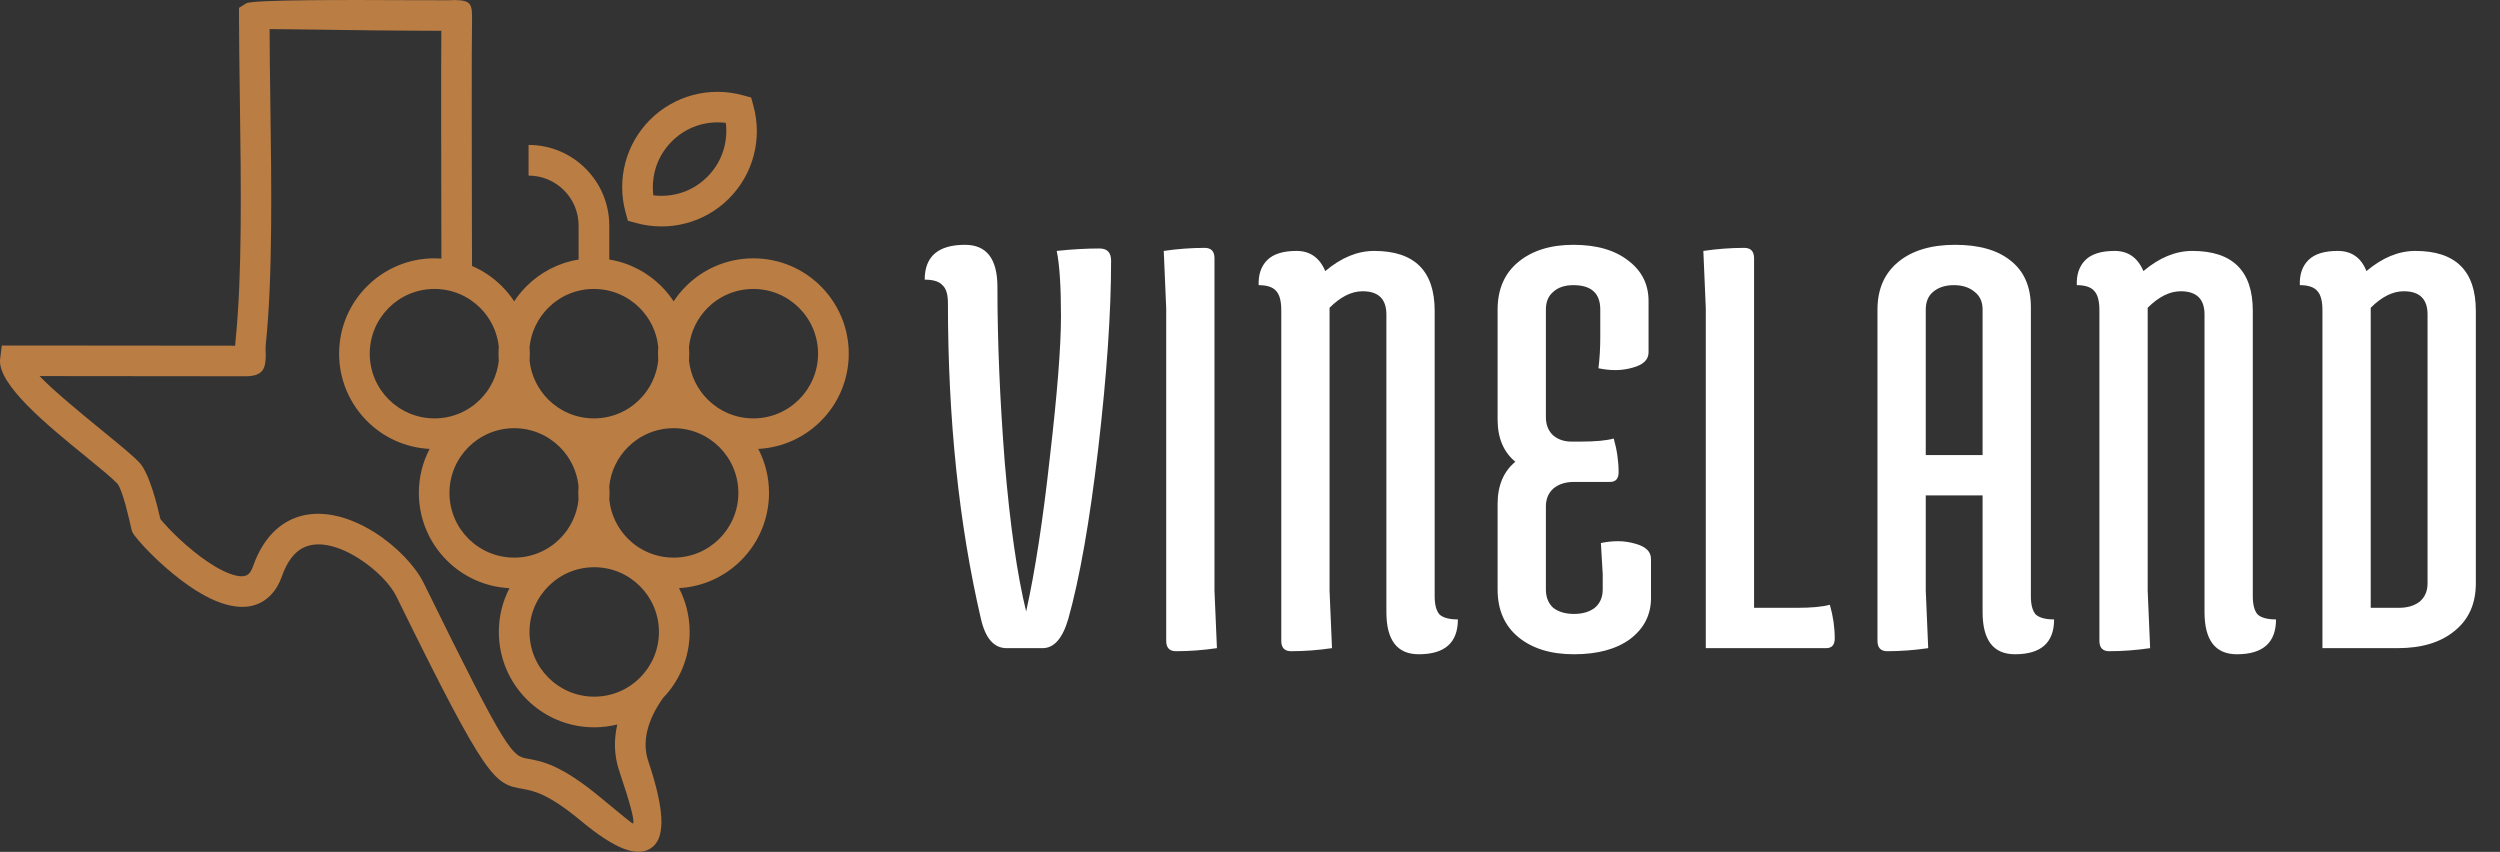
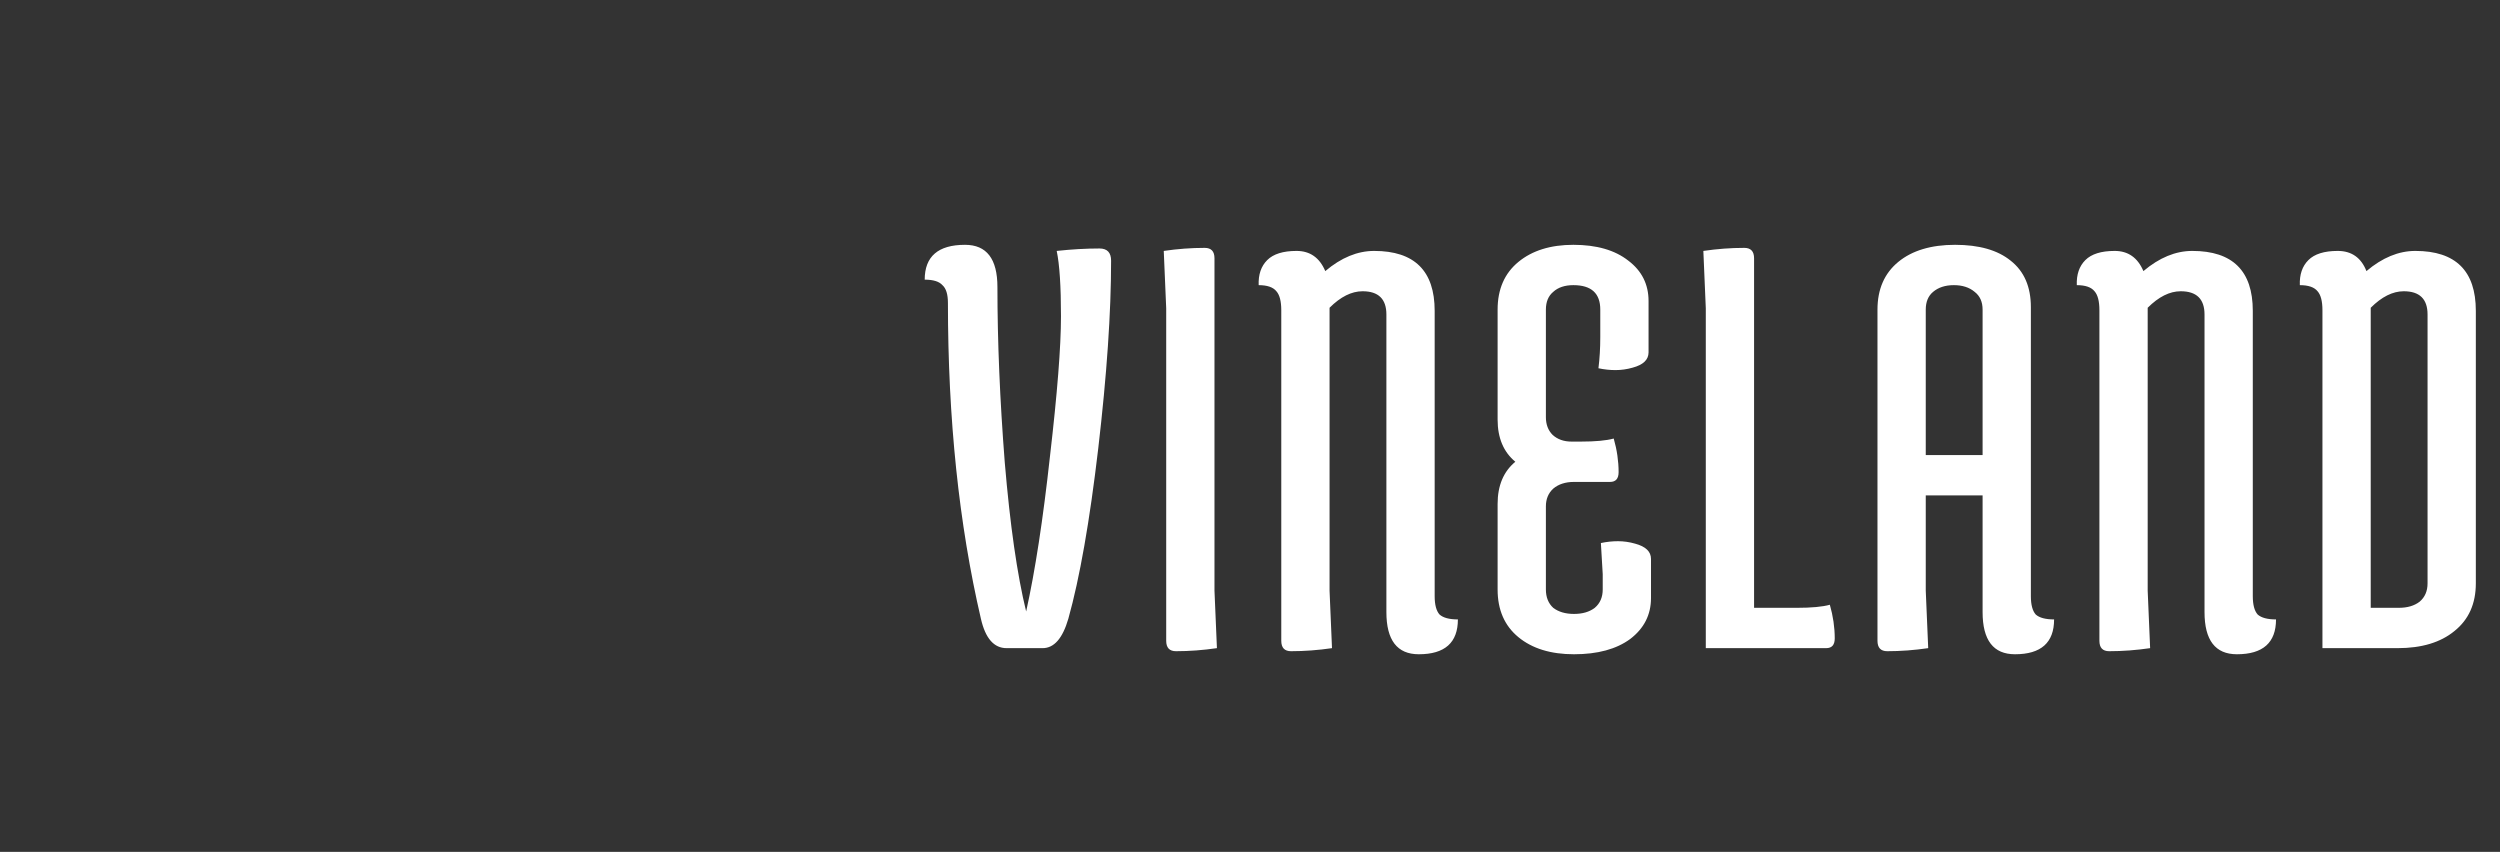
<svg xmlns="http://www.w3.org/2000/svg" width="135" height="46" viewBox="0 0 135 46" fill="none">
  <rect x="0" y="0" width="135" height="46" fill="#333333" stroke="none" />
  <g clip-path="url(#clip0_372_95)">
-     <path d="M39.103 7.979C39.219 7.538 39.249 7.081 39.194 6.635C38.745 6.579 38.288 6.609 37.849 6.725C37.275 6.876 36.732 7.18 36.279 7.633C35.826 8.086 35.522 8.632 35.371 9.203C35.255 9.644 35.225 10.102 35.281 10.548C35.729 10.603 36.186 10.573 36.625 10.457C37.199 10.306 37.742 10.002 38.195 9.549C38.648 9.096 38.95 8.553 39.103 7.979ZM34.559 31.654C33.927 31.022 33.054 30.63 32.088 30.63C31.122 30.63 30.248 31.02 29.617 31.654C28.985 32.285 28.593 33.159 28.593 34.125C28.593 35.091 28.983 35.964 29.617 36.596C30.248 37.227 31.122 37.62 32.088 37.62C33.054 37.62 33.927 37.229 34.559 36.596C35.19 35.964 35.583 35.091 35.583 34.125C35.583 33.159 35.19 32.285 34.559 31.654ZM30.237 24.146C29.605 23.515 28.73 23.122 27.766 23.122C26.802 23.122 25.927 23.515 25.295 24.146C24.664 24.778 24.271 25.651 24.271 26.617C24.271 27.583 24.661 28.456 25.295 29.088C25.927 29.72 26.802 30.112 27.766 30.112C28.73 30.112 29.605 29.722 30.237 29.088C30.785 28.54 31.152 27.808 31.24 26.993C31.231 26.868 31.226 26.742 31.226 26.617C31.226 26.489 31.231 26.364 31.24 26.241C31.152 25.426 30.785 24.697 30.237 24.146ZM32.903 26.241C32.912 26.366 32.917 26.492 32.917 26.617C32.917 26.745 32.912 26.87 32.903 26.993C32.991 27.808 33.358 28.538 33.906 29.088C34.538 29.72 35.413 30.112 36.377 30.112C37.343 30.112 38.216 29.722 38.848 29.088C39.479 28.456 39.872 27.583 39.872 26.617C39.872 25.651 39.479 24.778 38.848 24.146C38.216 23.515 37.343 23.122 36.377 23.122C35.411 23.122 34.538 23.515 33.906 24.146C33.356 24.697 32.989 25.426 32.903 26.241ZM37.206 18.722C37.215 18.847 37.22 18.973 37.22 19.098C37.22 19.226 37.215 19.351 37.206 19.474C37.294 20.289 37.661 21.018 38.209 21.569C38.841 22.2 39.716 22.593 40.68 22.593C41.646 22.593 42.519 22.203 43.151 21.569C43.782 20.937 44.175 20.064 44.175 19.098C44.175 18.134 43.785 17.259 43.151 16.627C42.519 15.995 41.646 15.603 40.68 15.603C39.716 15.603 38.841 15.993 38.209 16.627C37.661 17.177 37.294 17.907 37.206 18.722ZM25.932 16.627C25.3 15.995 24.427 15.603 23.461 15.603C22.495 15.603 21.622 15.993 20.99 16.627C20.358 17.259 19.966 18.132 19.966 19.098C19.966 20.064 20.356 20.937 20.99 21.569C21.622 22.2 22.495 22.593 23.461 22.593C24.427 22.593 25.3 22.203 25.932 21.569C26.48 21.021 26.846 20.289 26.935 19.474C26.925 19.349 26.921 19.223 26.921 19.098C26.921 18.97 26.925 18.845 26.935 18.722C26.849 17.907 26.482 17.177 25.932 16.627ZM28.598 18.722C28.607 18.847 28.611 18.973 28.611 19.098C28.611 19.226 28.607 19.351 28.598 19.474C28.683 20.289 29.053 21.018 29.601 21.569C30.232 22.2 31.105 22.593 32.071 22.593C33.038 22.593 33.911 22.203 34.542 21.569C35.09 21.021 35.457 20.289 35.545 19.474C35.536 19.349 35.532 19.223 35.532 19.098C35.532 18.97 35.536 18.845 35.545 18.722C35.457 17.907 35.09 17.177 34.542 16.627C33.911 15.995 33.038 15.603 32.071 15.603C31.105 15.603 30.232 15.993 29.601 16.627C29.053 17.177 28.686 17.907 28.598 18.722ZM25.49 14.363C26.096 14.623 26.642 14.997 27.102 15.457C27.351 15.705 27.571 15.977 27.766 16.272C27.959 15.977 28.182 15.705 28.43 15.457C29.178 14.709 30.153 14.191 31.245 14.015V12.185C31.245 11.439 30.943 10.761 30.453 10.274C29.963 9.784 29.287 9.482 28.542 9.482V7.826C29.745 7.826 30.836 8.314 31.623 9.103C32.413 9.893 32.901 10.982 32.901 12.185V14.015C33.992 14.191 34.967 14.709 35.713 15.457C35.961 15.705 36.182 15.977 36.377 16.272C36.569 15.977 36.792 15.705 37.041 15.457C37.972 14.525 39.261 13.95 40.682 13.95C42.103 13.95 43.392 14.525 44.323 15.457C45.254 16.388 45.833 17.677 45.833 19.098C45.833 20.519 45.257 21.808 44.323 22.739C43.45 23.612 42.264 24.174 40.947 24.241C41.318 24.952 41.527 25.76 41.527 26.617C41.527 28.038 40.951 29.327 40.02 30.258C39.152 31.127 37.974 31.686 36.667 31.758C37.034 32.467 37.241 33.27 37.241 34.125C37.241 35.511 36.693 36.77 35.801 37.694C35.395 38.263 35.088 38.876 34.946 39.493C34.825 40.028 34.828 40.569 35.004 41.091C35.864 43.65 35.94 45.132 35.262 45.717C34.491 46.383 33.202 45.847 31.386 44.338C29.589 42.844 28.802 42.705 28.247 42.605C26.682 42.327 26.345 42.269 21.403 32.204C21.085 31.554 20.303 30.744 19.358 30.147C18.756 29.766 18.101 29.485 17.483 29.413C16.952 29.353 16.445 29.452 16.039 29.803C15.716 30.079 15.435 30.514 15.215 31.141L15.212 31.15C15.075 31.529 14.894 31.835 14.678 32.072C14.075 32.738 13.283 32.882 12.414 32.694C11.722 32.546 10.981 32.162 10.273 31.682C8.966 30.795 7.735 29.541 7.238 28.884L7.236 28.877C7.134 28.739 7.11 28.644 7.076 28.484C6.994 28.113 6.618 26.415 6.328 26.106C6.042 25.802 5.373 25.256 4.593 24.62C2.557 22.962 -0.163 20.742 0.007 19.381L0.097 18.657H0.829L12.697 18.668C12.7 18.596 12.704 18.522 12.714 18.443C13.085 14.92 13.016 9.902 12.953 5.418C12.93 3.693 12.906 2.039 12.906 0.883V0.425L13.297 0.181C13.629 -0.028 18.998 -0.004 22.158 0.01C23.201 0.014 23.995 0.017 24.255 0.014C24.28 0.014 24.341 0.01 24.392 0.007C24.441 0.005 24.48 0.003 24.555 0.003C25.432 0.019 25.509 0.195 25.49 1.136C25.462 2.636 25.477 8.599 25.483 12.282C25.486 13.81 25.488 13.963 25.49 14.363ZM23.461 13.95C23.586 13.95 23.712 13.954 23.835 13.963C23.835 12.821 23.835 12.566 23.832 12.285C23.825 8.948 23.814 3.744 23.832 1.663C23.438 1.663 22.85 1.661 22.149 1.656C19.655 1.647 15.793 1.572 14.558 1.572C14.562 2.901 14.579 4.124 14.597 5.395C14.66 9.932 14.732 15.011 14.351 18.608C14.337 18.75 14.339 18.882 14.344 18.991C14.346 19.098 14.351 19.114 14.351 19.154C14.351 19.908 14.207 20.319 13.246 20.319L2.136 20.308C2.898 21.109 4.41 22.344 5.633 23.345C6.465 24.023 7.175 24.604 7.528 24.98C8.088 25.574 8.522 27.416 8.659 28.024C9.14 28.616 10.136 29.603 11.195 30.323C11.739 30.692 12.287 30.98 12.76 31.085C13.057 31.15 13.306 31.127 13.452 30.966C13.529 30.881 13.598 30.762 13.657 30.6C13.979 29.675 14.43 29.009 14.962 28.551C15.761 27.866 16.703 27.662 17.667 27.773C18.547 27.876 19.436 28.25 20.233 28.751C21.424 29.506 22.439 30.586 22.878 31.482C27.446 40.785 27.638 40.819 28.526 40.977C29.259 41.107 30.293 41.291 32.436 43.072C33.551 43.999 34.157 44.489 34.178 44.47C34.291 44.372 34.055 43.46 33.435 41.616C33.156 40.787 33.147 39.946 33.332 39.134L33.335 39.122C32.935 39.222 32.517 39.275 32.085 39.275C30.664 39.275 29.375 38.699 28.444 37.766C27.513 36.835 26.937 35.546 26.937 34.125C26.937 33.272 27.144 32.469 27.511 31.761C26.189 31.696 25 31.134 24.125 30.258C23.194 29.327 22.618 28.038 22.618 26.617C22.618 25.76 22.827 24.952 23.198 24.241C21.882 24.174 20.695 23.614 19.822 22.739C18.891 21.808 18.312 20.519 18.312 19.098C18.312 17.677 18.888 16.388 19.822 15.457C20.753 14.525 22.04 13.95 23.461 13.95ZM40.687 5.72C40.926 6.598 40.931 7.524 40.698 8.402C40.473 9.254 40.027 10.058 39.363 10.722C38.699 11.386 37.895 11.832 37.043 12.057C36.168 12.289 35.239 12.285 34.361 12.045L33.906 11.922L33.781 11.467C33.541 10.589 33.537 9.663 33.769 8.785C33.994 7.933 34.44 7.129 35.104 6.465C35.768 5.801 36.572 5.358 37.424 5.13C38.3 4.898 39.228 4.902 40.106 5.142L40.561 5.265L40.687 5.72Z" fill="#BA7D44" />
-   </g>
+     </g>
  <path d="M55.412 33.02C55.896 30.842 56.325 28.048 56.699 24.638C57.095 21.228 57.293 18.709 57.293 17.081C57.293 15.453 57.216 14.276 57.062 13.55C57.876 13.462 58.646 13.418 59.372 13.418C59.79 13.418 59.999 13.638 59.999 14.078C59.999 16.872 59.768 20.249 59.306 24.209C58.844 28.147 58.305 31.216 57.689 33.416C57.381 34.472 56.919 35 56.303 35H54.356C53.674 35 53.212 34.472 52.97 33.416C51.782 28.312 51.188 22.625 51.188 16.355C51.188 15.893 51.089 15.574 50.891 15.398C50.715 15.2 50.396 15.101 49.934 15.101C49.934 13.847 50.66 13.22 52.112 13.22C53.278 13.22 53.861 13.979 53.861 15.497C53.861 18.423 53.993 21.58 54.257 24.968C54.543 28.356 54.928 31.04 55.412 33.02ZM62.975 34.604V16.652L62.843 13.55C63.591 13.44 64.328 13.385 65.054 13.385C65.406 13.385 65.582 13.572 65.582 13.946V31.898L65.714 35C64.966 35.11 64.229 35.165 63.503 35.165C63.151 35.165 62.975 34.978 62.975 34.604ZM73.578 15.728C72.984 15.728 72.39 16.025 71.796 16.619V31.898L71.928 35C71.18 35.11 70.443 35.165 69.717 35.165C69.365 35.165 69.189 34.978 69.189 34.604V16.751C69.189 16.267 69.101 15.926 68.925 15.728C68.749 15.508 68.43 15.398 67.968 15.398C67.946 14.826 68.1 14.375 68.43 14.045C68.76 13.715 69.288 13.55 70.014 13.55C70.74 13.55 71.257 13.913 71.565 14.639C72.423 13.913 73.303 13.55 74.205 13.55C76.383 13.55 77.472 14.628 77.472 16.784V32.195C77.472 32.657 77.56 32.987 77.736 33.185C77.934 33.361 78.264 33.449 78.726 33.449C78.726 34.703 78.022 35.33 76.614 35.33C75.448 35.33 74.865 34.571 74.865 33.053V16.982C74.865 16.146 74.436 15.728 73.578 15.728ZM85.359 23.846C86.151 23.846 86.745 23.791 87.141 23.681C87.317 24.297 87.405 24.902 87.405 25.496C87.405 25.848 87.251 26.024 86.943 26.024H84.996C84.534 26.024 84.16 26.145 83.874 26.387C83.61 26.629 83.478 26.948 83.478 27.344V31.832C83.478 32.25 83.61 32.58 83.874 32.822C84.16 33.042 84.534 33.152 84.996 33.152C85.458 33.152 85.832 33.042 86.118 32.822C86.404 32.58 86.547 32.25 86.547 31.832V31.007L86.448 29.324C86.756 29.258 87.064 29.225 87.372 29.225C87.68 29.225 87.988 29.269 88.296 29.357C88.868 29.511 89.154 29.786 89.154 30.182V32.294C89.154 33.196 88.78 33.933 88.032 34.505C87.284 35.055 86.272 35.33 84.996 35.33C83.742 35.33 82.741 35.022 81.993 34.406C81.245 33.79 80.871 32.932 80.871 31.832V27.212C80.871 26.222 81.19 25.463 81.828 24.935C81.19 24.407 80.871 23.648 80.871 22.658V16.718C80.871 15.618 81.245 14.76 81.993 14.144C82.741 13.528 83.731 13.22 84.963 13.22C86.217 13.22 87.207 13.506 87.933 14.078C88.659 14.628 89.022 15.354 89.022 16.256V19.028C89.022 19.424 88.736 19.699 88.164 19.853C87.856 19.941 87.548 19.985 87.24 19.985C86.932 19.985 86.624 19.952 86.316 19.886C86.382 19.358 86.415 18.797 86.415 18.203V16.718C86.415 15.838 85.931 15.398 84.963 15.398C84.501 15.398 84.138 15.519 83.874 15.761C83.61 15.981 83.478 16.3 83.478 16.718V22.526C83.478 22.922 83.599 23.241 83.841 23.483C84.105 23.725 84.446 23.846 84.864 23.846H85.359ZM97.03 32.822C97.822 32.822 98.416 32.767 98.812 32.657C98.988 33.273 99.076 33.878 99.076 34.472C99.076 34.824 98.922 35 98.614 35H92.113V16.652L91.981 13.55C92.729 13.44 93.466 13.385 94.192 13.385C94.544 13.385 94.72 13.572 94.72 13.946V32.822H97.03ZM101.384 34.604V16.718C101.384 15.618 101.758 14.76 102.506 14.144C103.254 13.528 104.277 13.22 105.575 13.22C106.873 13.22 107.874 13.506 108.578 14.078C109.304 14.65 109.667 15.486 109.667 16.586V32.195C109.667 32.657 109.755 32.987 109.931 33.185C110.129 33.361 110.459 33.449 110.921 33.449C110.921 34.703 110.217 35.33 108.809 35.33C107.643 35.33 107.06 34.571 107.06 33.053V26.75H103.991V31.898L104.123 35C103.375 35.11 102.638 35.165 101.912 35.165C101.56 35.165 101.384 34.978 101.384 34.604ZM103.991 16.718V24.572H107.06V16.718C107.06 16.3 106.917 15.981 106.631 15.761C106.345 15.519 105.971 15.398 105.509 15.398C105.047 15.398 104.673 15.519 104.387 15.761C104.123 15.981 103.991 16.3 103.991 16.718ZM117.757 15.728C117.163 15.728 116.569 16.025 115.975 16.619V31.898L116.107 35C115.359 35.11 114.622 35.165 113.896 35.165C113.544 35.165 113.368 34.978 113.368 34.604V16.751C113.368 16.267 113.28 15.926 113.104 15.728C112.928 15.508 112.609 15.398 112.147 15.398C112.125 14.826 112.279 14.375 112.609 14.045C112.939 13.715 113.467 13.55 114.193 13.55C114.919 13.55 115.436 13.913 115.744 14.639C116.602 13.913 117.482 13.55 118.384 13.55C120.562 13.55 121.651 14.628 121.651 16.784V32.195C121.651 32.657 121.739 32.987 121.915 33.185C122.113 33.361 122.443 33.449 122.905 33.449C122.905 34.703 122.201 35.33 120.793 35.33C119.627 35.33 119.044 34.571 119.044 33.053V16.982C119.044 16.146 118.615 15.728 117.757 15.728ZM129.801 15.728C129.207 15.728 128.613 16.025 128.019 16.619V32.822H129.537C129.999 32.822 130.373 32.712 130.659 32.492C130.945 32.25 131.088 31.92 131.088 31.502V16.982C131.088 16.146 130.659 15.728 129.801 15.728ZM130.428 13.55C132.606 13.55 133.695 14.628 133.695 16.784V31.502C133.695 32.602 133.31 33.46 132.54 34.076C131.792 34.692 130.769 35 129.471 35H125.412V16.751C125.412 16.267 125.324 15.926 125.148 15.728C124.972 15.508 124.653 15.398 124.191 15.398C124.169 14.826 124.323 14.375 124.653 14.045C124.983 13.715 125.511 13.55 126.237 13.55C126.985 13.55 127.502 13.913 127.788 14.639C128.646 13.913 129.526 13.55 130.428 13.55Z" fill="white" />
  <defs>
    <clipPath id="clip0_372_95">
-       <rect width="45.831" height="46" fill="white" />
-     </clipPath>
+       </clipPath>
  </defs>
</svg>